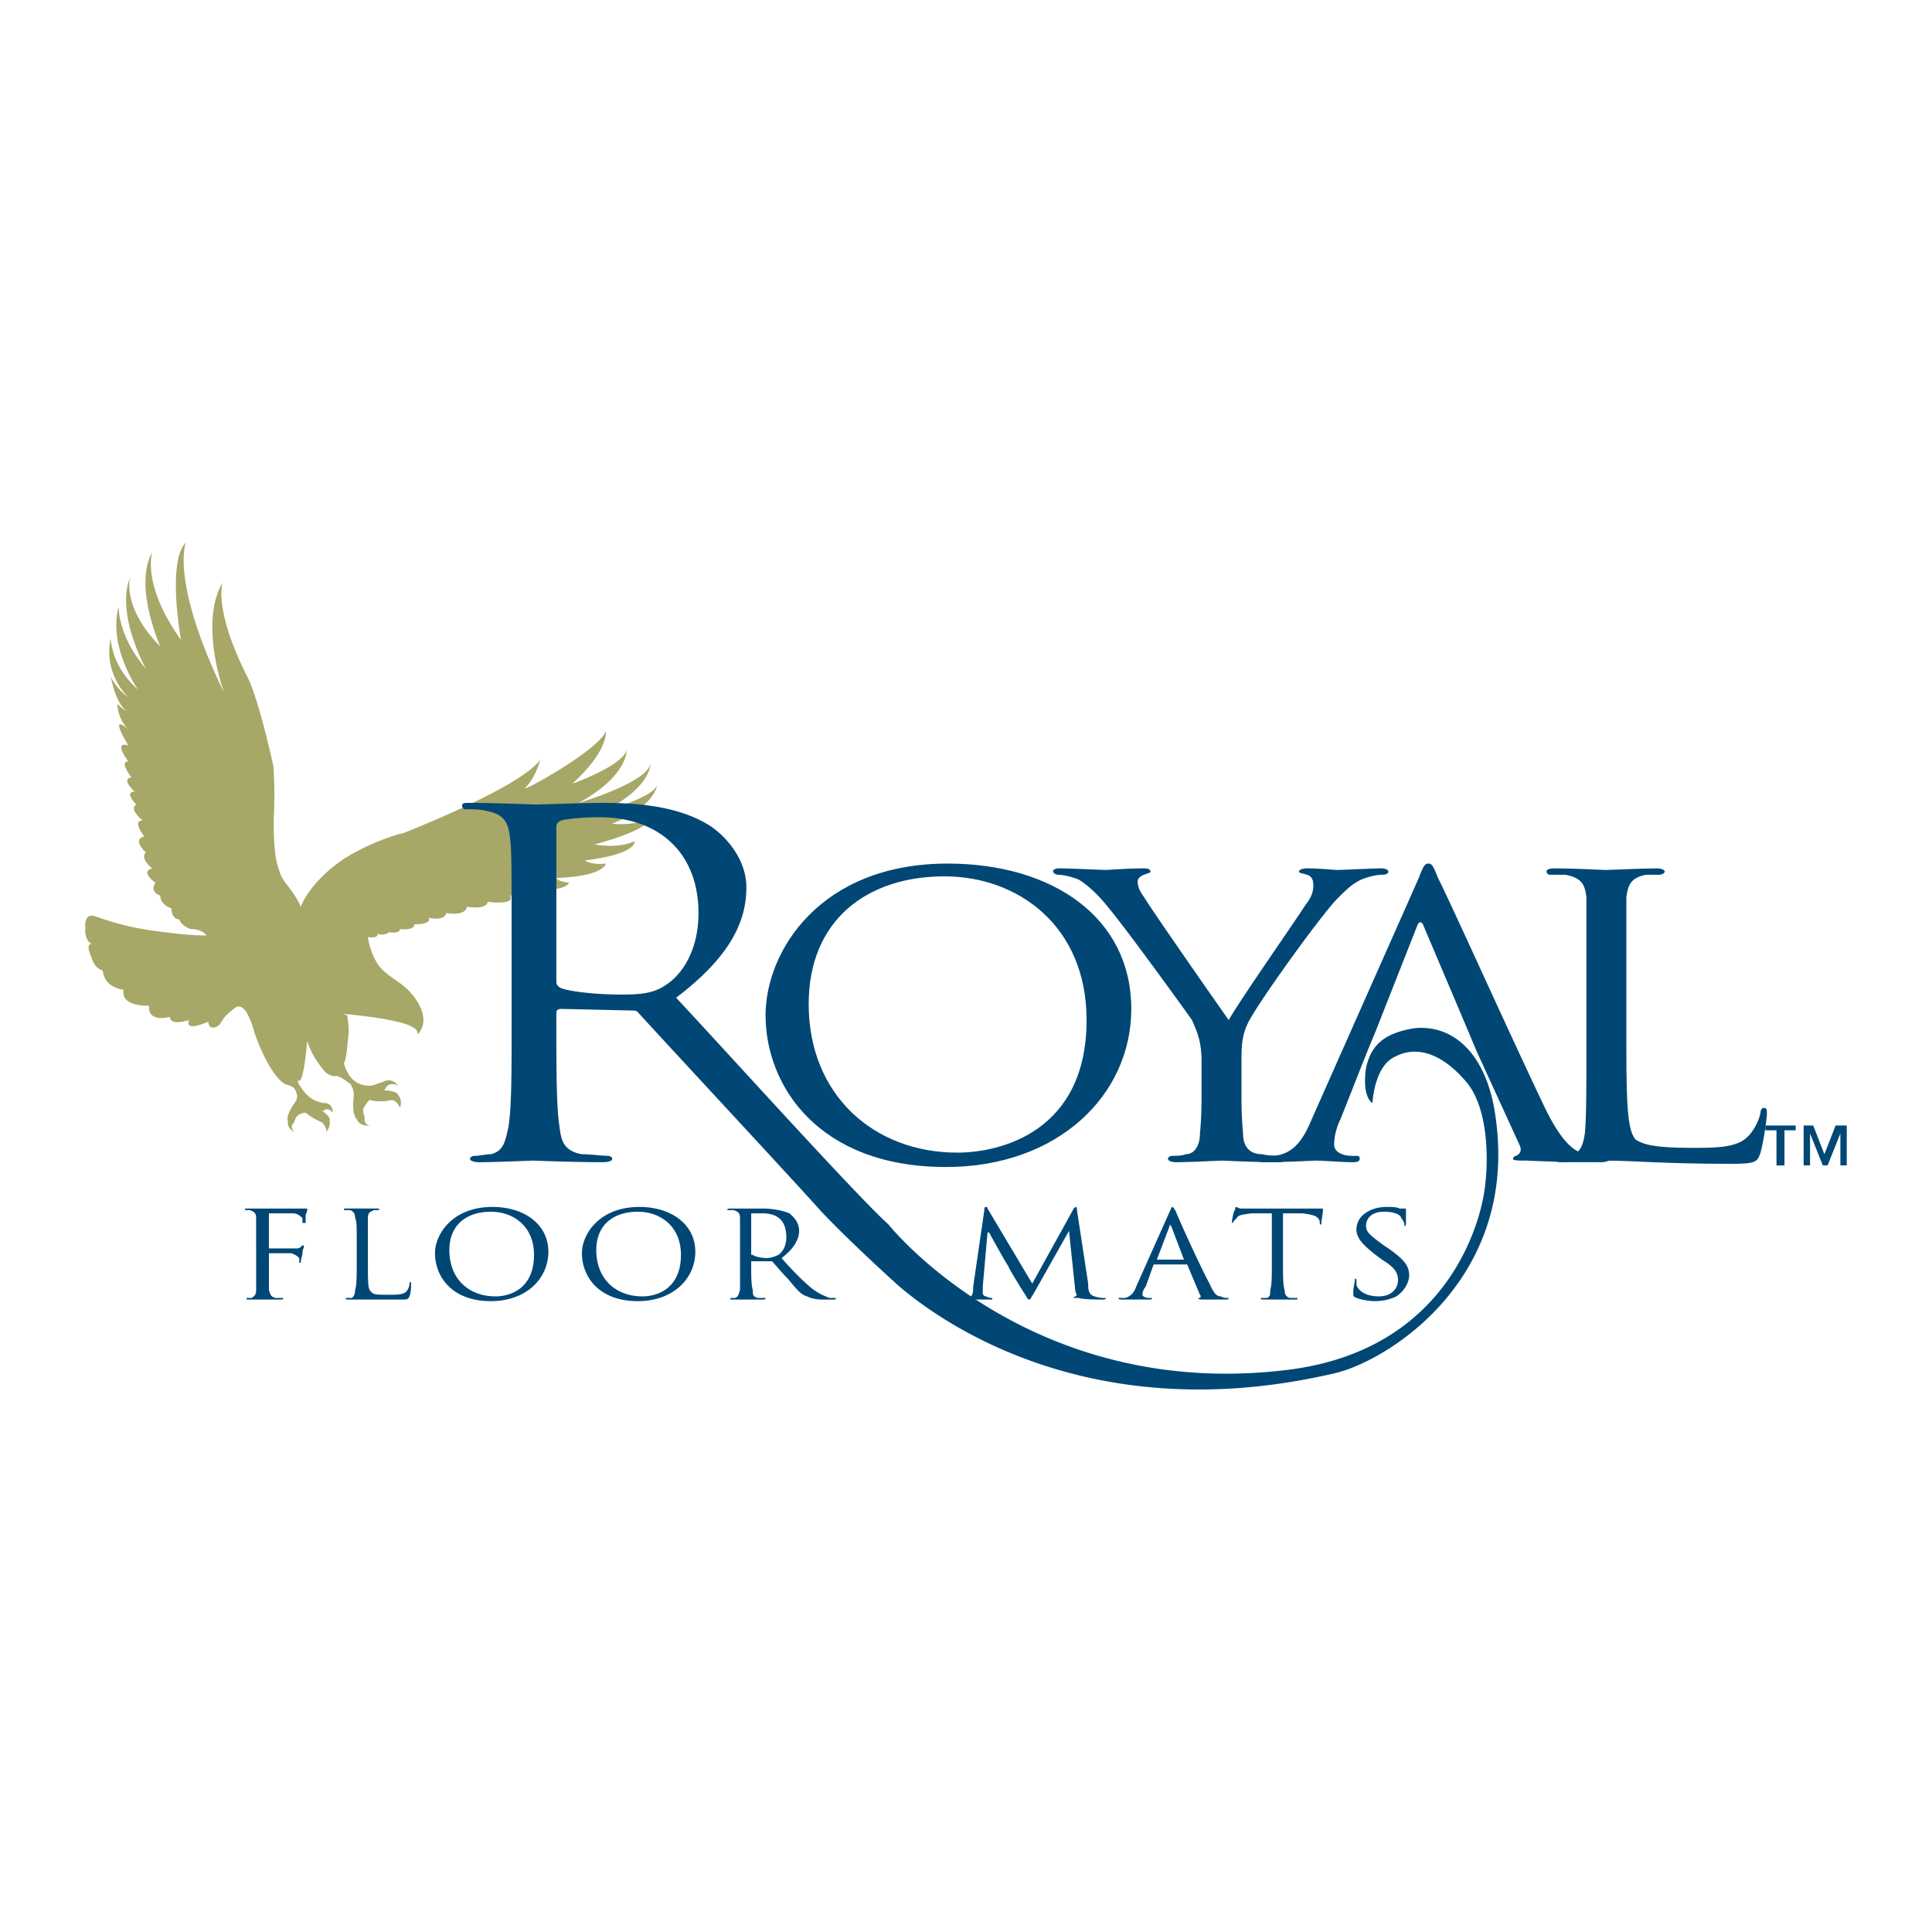
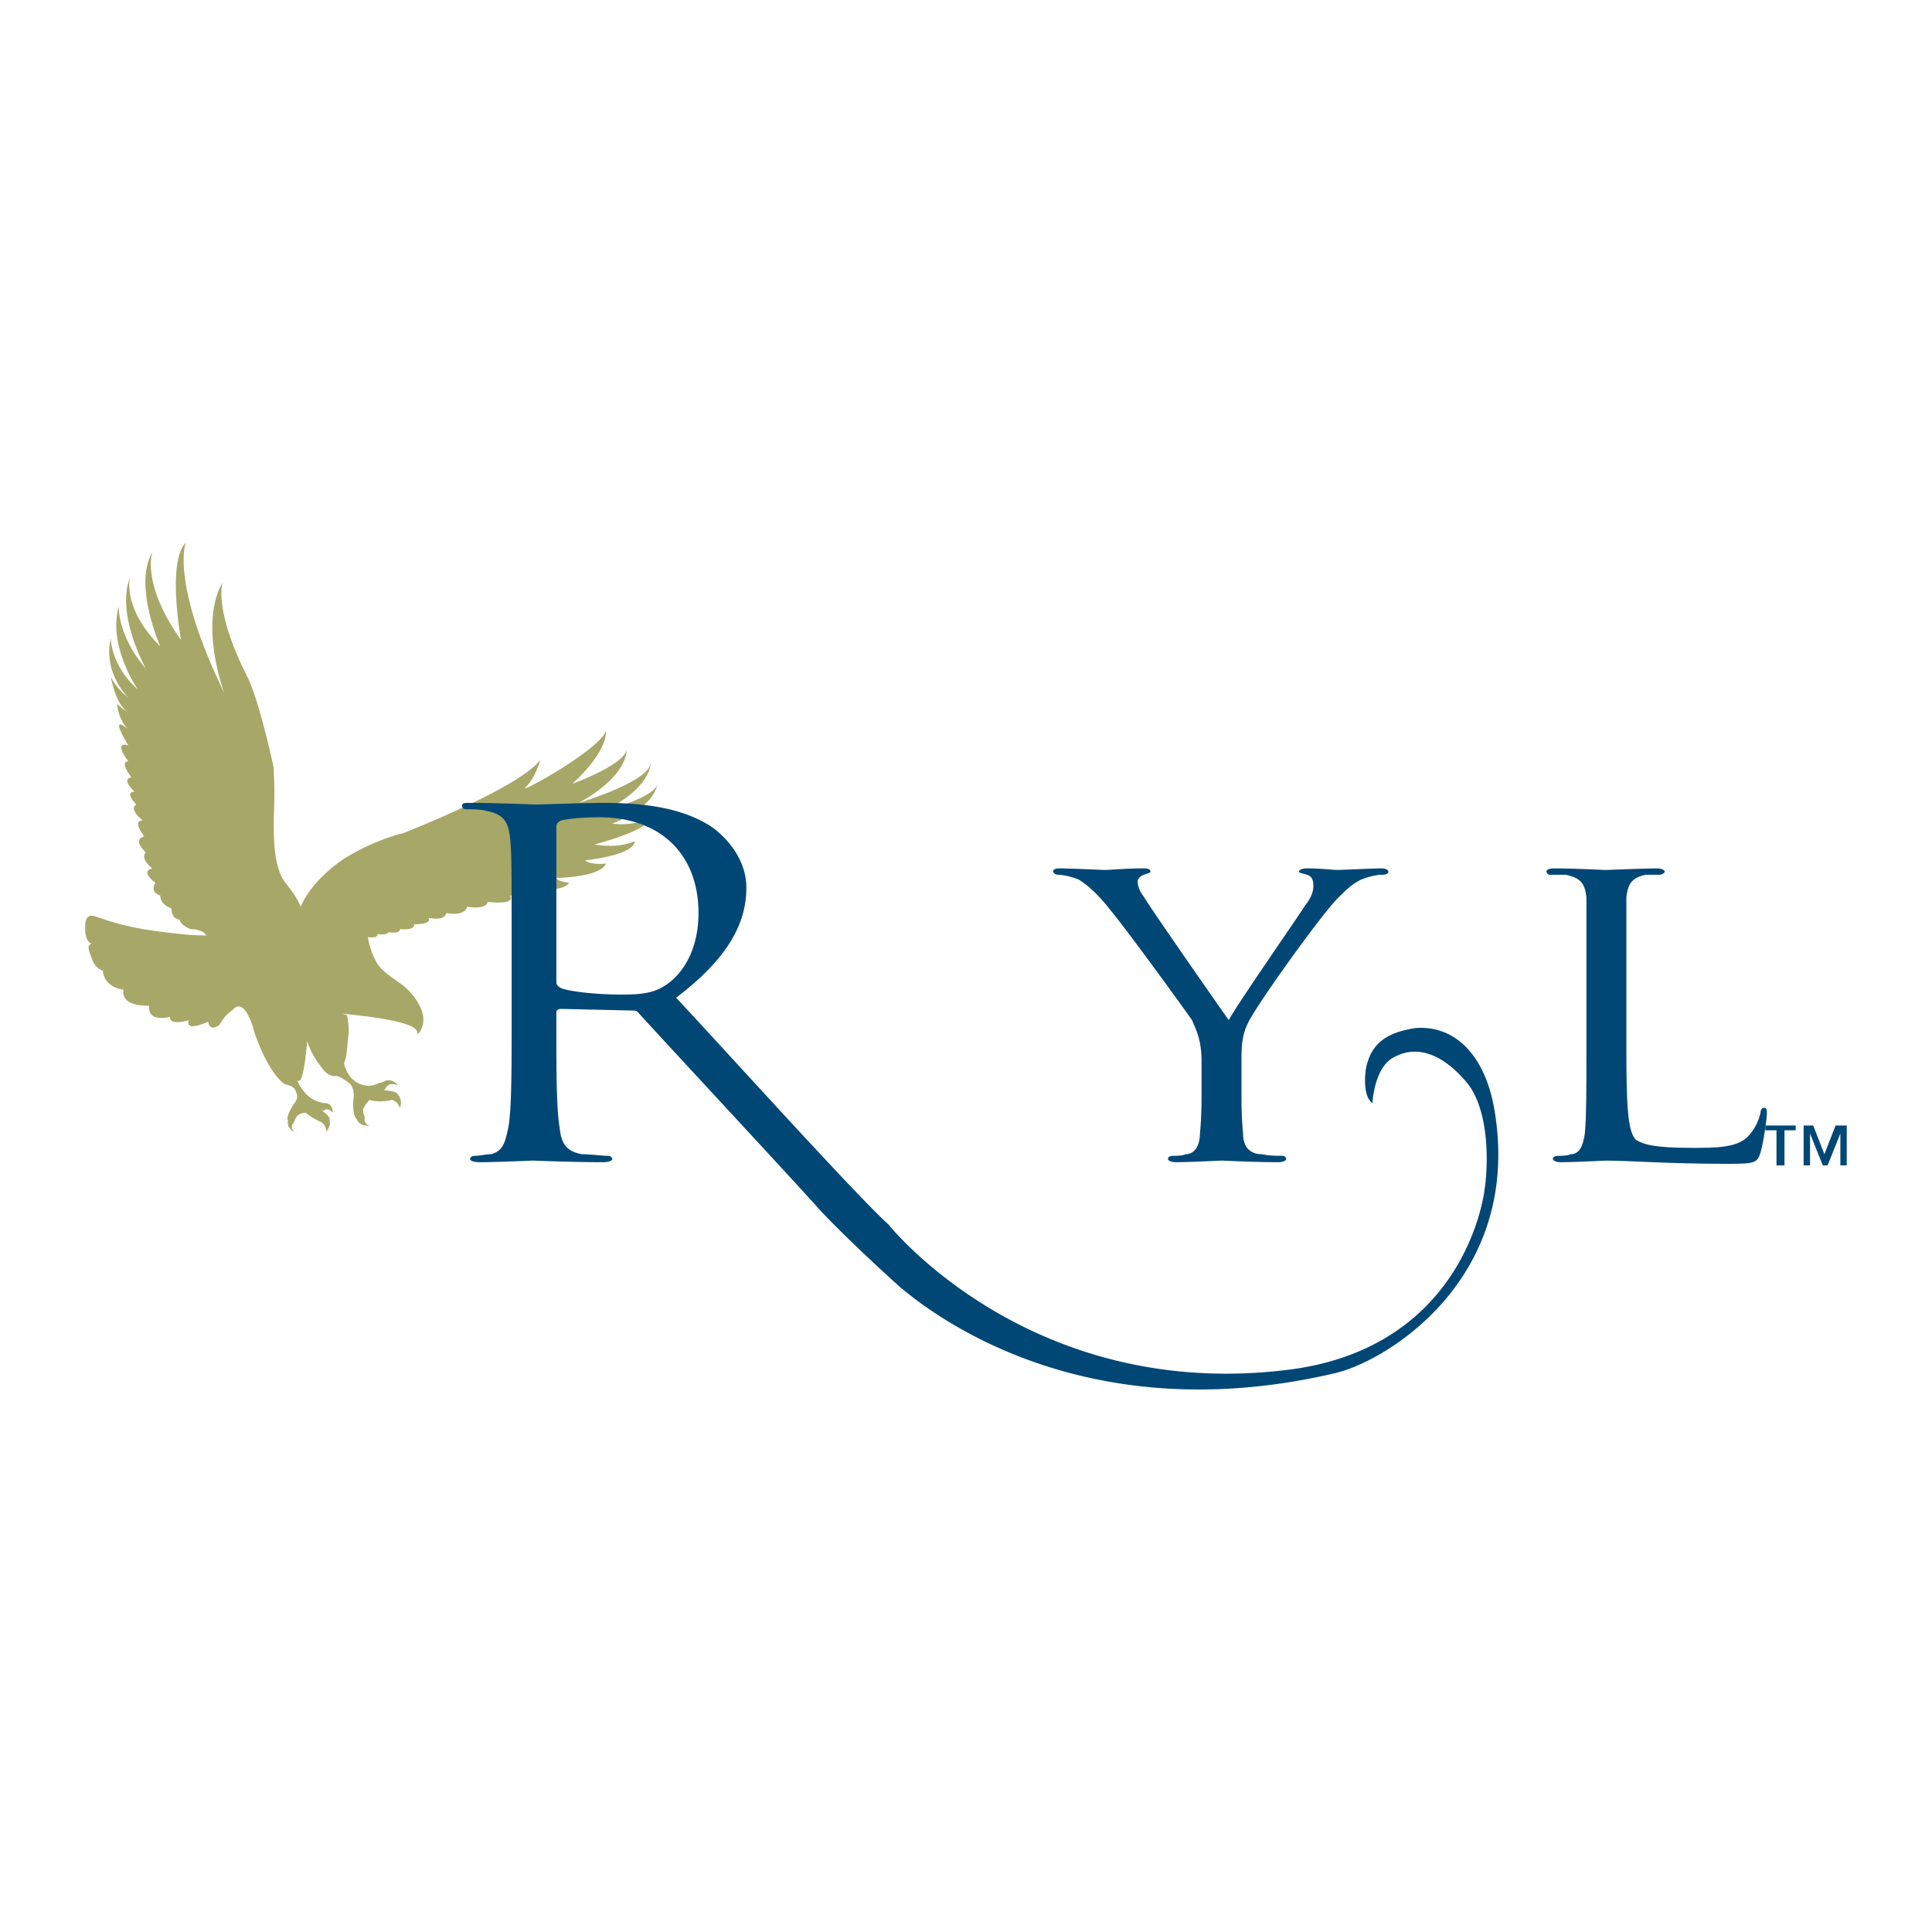
<svg xmlns="http://www.w3.org/2000/svg" width="2500" height="2500" viewBox="0 0 192.756 192.756">
  <g fill-rule="evenodd" clip-rule="evenodd">
    <path fill="#fff" d="M0 0h192.756v192.756H0V0z" />
    <path d="M16.471 93.01c-4.302-.478-6.374-1.434-7.011-1.593-.956-.319-.956.796-.956.796v.796c.16 1.116.637 1.116.637 1.116-.318.159-.478.319 0 1.434.319 1.116 1.115 1.274 1.115 1.274.16 1.754 2.071 1.912 2.071 1.912-.318 1.754 2.55 1.594 2.55 1.594-.159 1.754 2.071 1.115 2.071 1.115 0 .957 1.912.318 1.912.318-.478 1.275 1.912.16 1.912.16.159 1.115 1.115.318 1.115.318.638-.955.478-.797 1.434-1.594.796-.797 1.434.639 1.434.639.319.637.478 1.115.637 1.752 1.593 4.461 3.027 5.1 3.027 5.1.319.158.957.158 1.116.795.318.639-.159 1.117-.159 1.117-.957 1.434-.638 1.752-.638 1.752-.159.797.638 1.115.638 1.115-.479-.479-.16-.797-.16-.797.16-.16.16-.318.319-.637.318-.479.956-.479.956-.479a7.053 7.053 0 0 0 1.593.955c.479.32.479.957.479.957.478-.637.318-1.115.318-1.115.16-.479-.956-1.115-.956-1.115l.319.158c.478-.477.956.16.956.16 0-1.115-.956-.955-.956-.955-.478-.16-.956-.16-1.753-.957-.796-.955-.796-1.275-.796-1.275h.159c.478 0 .797-3.982.797-3.982.319 1.115.956 2.07 1.593 2.867s1.275.639 1.275.639c.318 0 .797.318 1.434.797.478.637.319 1.434.319 1.434-.16 1.752.319 2.07.319 2.07.318.797 1.274.639 1.274.639-.637-.16-.478-.797-.478-.797 0-.16-.159-.318-.159-.797.159-.479.637-.957.637-.957 1.115.32 2.231 0 2.231 0 .637.16.796.797.796.797.319-.797-.159-1.273-.159-1.273-.159-.479-1.434-.479-1.434-.479l.159-.16c.319-.797 1.275-.318 1.275-.318-.797-.955-1.593-.318-1.593-.318-.478 0-.956.637-2.231.16-1.274-.479-1.593-2.072-1.593-2.072.318-.637.318-1.912.478-3.027 0-.955-.159-1.752-.159-1.752l-.478-.16c6.692.637 7.489 1.434 7.489 1.912v.16c.044-.102.125-.113.187-.199 1.371-1.904-1.143-4.264-1.143-4.264-.956-.955-2.549-1.592-3.187-2.868-.638-1.115-.797-2.39-.797-2.39 1.115.16.956-.318.956-.318.637.159.956 0 1.115-.16 1.274.16 1.115-.318 1.115-.318 1.594.159 1.434-.478 1.434-.478 1.913 0 1.434-.637 1.434-.637 1.753.318 1.753-.478 1.753-.478 2.071.319 2.071-.638 2.071-.638 2.071.319 2.071-.478 2.071-.478 3.027.319 2.23-.637 2.23-.637 3.187.318 2.072-.638 2.072-.638 3.505.318 3.824-.637 3.824-.637-1.274-.16-1.274-.478-1.274-.478 4.78-.16 4.939-1.434 4.939-1.434-1.593.16-2.071-.319-2.071-.319 5.258-.637 4.939-1.912 4.939-1.912-1.753.797-3.983.319-3.983.319 5.896-1.593 5.577-2.708 5.577-2.708-1.593.956-3.824.637-3.824.637 4.302-1.753 4.461-3.824 4.461-3.824-.478 1.275-5.258 2.549-5.258 2.549 4.78-2.39 4.621-4.78 4.621-4.78-.16 1.912-7.17 3.984-7.17 3.984 4.939-2.709 4.78-5.258 4.78-5.258-.478 1.593-5.417 3.346-5.417 3.346 3.665-3.346 3.346-5.258 3.346-5.258-.638 1.912-9.082 6.533-7.967 5.577.956-.956 1.434-2.709 1.434-2.709-1.912 2.549-11.312 6.374-13.703 7.33-.796.159-3.346.956-5.895 2.549-3.506 2.39-4.303 4.78-4.303 4.78-.796-1.752-1.752-2.39-2.071-3.346-.318-.956-.637-1.752-.637-5.258.159-3.505 0-4.302 0-5.258-.159-.796-1.434-6.533-2.549-8.922-3.505-6.852-2.549-9.561-2.549-9.561-2.39 4.143.159 10.995.159 10.995-5.417-11.154-3.824-14.978-3.824-14.978-1.912 1.912-.479 9.72-.479 9.72-3.983-5.577-2.868-8.764-2.868-8.764-1.912 3.346.797 9.401.797 9.401-3.824-3.824-3.027-6.852-3.027-6.852-1.434 3.665 1.594 9.083 1.594 9.083-2.868-3.346-2.709-6.214-2.709-6.214-1.115 3.984 1.912 8.286 1.912 8.286-2.709-2.39-2.709-5.099-2.709-5.099-.797 3.505 1.753 5.896 1.753 5.896-1.275-.956-1.753-2.071-1.753-2.071.638 3.187 1.753 3.505 1.753 3.505-.479-.159-1.115-.797-1.115-.797.159 1.753 1.115 2.55 1.115 2.55-2.071-1.753 0 1.593 0 1.593-1.593-.478 0 1.593 0 1.593-.956 0 .318 1.594.318 1.594-1.115.159.319 1.434.319 1.434-1.116 0 .159 1.275.159 1.275-.796.478.638 1.593.638 1.593-1.116 0 .159 1.594.159 1.594-1.275.318.16 1.593.16 1.593-.638.638.637 1.594.637 1.594-1.274.318.319 1.434.319 1.434-.638.956.478 1.275.478 1.275 0 .956 1.116 1.274 1.116 1.274 0 1.115.796 1.115.796 1.115.159.638 1.115.956 1.115.956.638 0 .956.159 1.275.318l.319.319c-1.594-.003-2.868-.162-4.143-.322z" fill="#a7a767" />
-     <path d="M25.553 124.082v-2.551c0-.477-.16-.637-.638-.797h-.478c0-.158 0-.158.16-.158H30.652c0 .158 0 .318-.16.637v.797h-.318v-.479c-.16-.158-.478-.477-.956-.477h-2.231c-.159 0-.159 0-.159.158v3.346h2.55c.318 0 .478 0 .637-.158l.16-.16s.159 0 .159.16c0 0-.159.318-.159.637 0 .16-.16.637-.16.797v.158h-.159v-.477c-.159-.16-.318-.318-.797-.479h-2.071c-.159 0-.159 0-.159.16v3.504c.159.479.159.639.637.797h.797c0 .16-.159.16-.319.16h-1.753-1.434c-.159 0-.159 0-.159-.16h.478c.318-.158.478-.318.478-.797v-4.618h-.001zM36.707 126.152c0 1.752 0 2.549.318 2.709.16.318.638.318 1.753.318.797 0 1.434 0 1.753-.318.159-.16.318-.479.318-.797 0 0 0-.16.16-.16v.32s0 .797-.16 1.115c-.159.318-.159.318-.956.318h-3.824-1.275c-.159 0-.318 0-.318-.16h.637c.16-.158.319-.318.319-.797.16-.477.16-1.434.16-2.549v-2.07c0-1.912 0-2.23-.16-2.551 0-.477-.159-.637-.478-.797h-.637c0-.158 0-.158.159-.158h3.186c.159 0 .159 0 .159.158h-.478c-.479.16-.638.32-.638.797v4.622h.002zM44.833 124.719c0-2.549 1.752-3.824 4.142-3.824 2.231 0 4.303 1.434 4.303 4.303 0 3.504-2.55 4.143-3.824 4.143-2.709-.001-4.621-1.755-4.621-4.622zm-1.434.318c0 2.23 1.593 4.779 5.576 4.779 3.506 0 5.736-2.23 5.736-4.939 0-2.707-2.39-4.461-5.577-4.461-3.983 0-5.735 2.709-5.735 4.621zM59.492 124.719c0-2.549 1.752-3.824 4.143-3.824 2.23 0 4.302 1.434 4.302 4.303 0 3.504-2.549 4.143-3.824 4.143-2.709-.001-4.621-1.755-4.621-4.622zm-1.434.318c0 2.23 1.593 4.779 5.577 4.779 3.505 0 5.736-2.23 5.736-4.939 0-2.707-2.39-4.461-5.577-4.461-3.984 0-5.736 2.709-5.736 4.621zM74.947 121.213c0-.158 0-.158.159-.158h.956c1.593 0 2.39.797 2.39 2.389 0 .797-.319 1.434-.797 1.754-.318.158-.796.318-1.115.318-.637 0-1.274-.16-1.434-.318-.159 0-.159 0-.159-.16v-3.825zm-1.115 4.939v2.549c-.159.479-.159.639-.478.797h-.478c0 .16 0 .16.159.16h3.027c.16 0 .319 0 .319-.16h-.797c-.478-.158-.478-.318-.478-.797-.159-.477-.159-1.434-.159-2.549v-.318H77.018c.319.318.956 1.115 1.593 1.752.797.957 1.275 1.594 1.912 1.754.319.158.797.318 1.594.318h.956c.319 0 .319 0 .319-.16h-.159-.478c-.319-.158-.956-.318-1.753-.955-.796-.639-1.912-1.754-3.027-3.027 1.275-.957 1.752-1.912 1.752-2.709 0-.955-.637-1.434-.956-1.752-.797-.32-1.753-.479-2.709-.479h-3.186c-.159 0-.319 0-.319.158h.638c.478.16.637.32.637.797v4.621zM108.566 128.064c0 .479 0 1.115.639 1.275.479.158.797.158.955.158h.16c0 .16-.16.16-.318.16-.318 0-1.912 0-2.391-.16h-.479c0-.158.16-.158.16-.158.158 0 .158-.16 0-.479l-.637-6.055-3.506 6.215c-.318.477-.318.637-.479.637s-.16-.16-.479-.637c-.318-.479-1.592-2.551-1.592-2.709-.16-.16-1.754-3.027-1.914-3.348h-.158l-.479 5.418v.639c0 .158.16.318.318.318.318.158.479.158.639.158 0 .16 0 .16-.16.16h-2.55c-.159 0-.318 0-.318-.16h.637c.479-.158.479-.637.479-1.115l1.115-7.648c0-.158 0-.318.158-.318 0 0 .16 0 .16.16l4.461 7.488 4.143-7.488.16-.16c.158 0 .158.16.158.318l1.118 7.331zM115.418 125.674s-.158 0 0 0l1.275-3.346c0-.158 0-.158.16 0l1.273 3.346h-2.708zm-2.07 2.709c-.16.479-.479.957-1.115 1.115h-.637c0 .16.158.16.318.16h2.709c.158 0 .318 0 .318-.16h-.318c-.32 0-.639-.158-.639-.318 0-.318.16-.637.318-.797l.797-2.23h3.345l1.275 3.027c.16.16 0 .318 0 .318h-.16c0 .16.16.16.479.16h2.23c.16 0 .32 0 .32-.16h-.16c-.16 0-.318 0-.637-.158-.32 0-.639-.16-1.115-1.275-.957-1.752-3.188-6.691-3.348-7.17-.158-.318-.318-.479-.318-.479-.158 0-.158.16-.318.479l-3.344 7.488zM128.006 126.152c0 1.115 0 2.072.16 2.549 0 .479.158.639.479.797h.795c0 .16 0 .16-.158.16H126.094c-.158 0-.318 0-.318-.16h.637c.32-.158.32-.318.32-.797.158-.477.158-1.434.158-2.549v-5.098h-2.07c-.957.158-1.275.158-1.434.477l-.32.32c0 .158-.158.158-.158.158v-.158s.158-1.117.318-1.117c0-.158 0-.318.16-.318 0 0 .158.16.477.16H131.83c.16 0 .16 0 .16.158 0 .32-.16 1.117-.16 1.275v.16c-.158 0-.158 0-.158-.318-.16-.479-.479-.639-1.754-.797h-1.912v5.098zM135.336 129.498c-.318-.158-.318-.158-.318-.477 0-.639.158-1.117.158-1.275v-.16c.16 0 .16 0 .16.16v.479c.318.797 1.275 1.115 2.23 1.115 1.275 0 1.912-.797 1.912-1.594s-.318-1.275-1.594-2.072l-.637-.477c-1.434-1.115-1.912-1.754-1.912-2.551 0-1.273 1.275-2.23 3.027-2.23.479 0 .955 0 1.275.16h.477c.16 0 .16 0 .16.158v1.275c0 .16 0 .318-.16.318v-.158c0-.16-.158-.479-.318-.639 0-.158-.318-.637-1.752-.637-.957 0-1.754.479-1.754 1.434 0 .637.479.957 1.754 1.912l.477.318c1.594 1.115 2.072 1.754 2.072 2.709 0 .479-.318 1.434-1.275 2.072a4.912 4.912 0 0 1-2.07.477 5.9 5.9 0 0 1-1.912-.317z" fill="#004775" />
    <path d="M128.484 136.668c15.455-1.912 18.801-13.861 19.439-16.889.637-2.869.797-8.924-1.594-11.791-2.549-3.027-5.1-3.664-7.17-2.549-2.072.955-2.23 4.621-2.23 4.621-1.115-.797-.639-3.506-.639-3.506.479-2.23 1.754-3.506 4.939-3.984 4.145-.318 7.172 3.027 7.967 8.764 2.391 16.252-10.676 24.379-15.934 25.652-24.377 5.736-39.355-5.098-43.498-8.604 0 0-4.461-3.982-7.807-7.488-2.391-2.709-17.209-18.643-18.324-19.918-.159-.158-.318-.158-.637-.158l-7.011-.16c-.319 0-.478.16-.478.318v1.275c0 4.461 0 8.285.319 10.197.159 1.434.478 2.391 2.23 2.709.797 0 2.071.16 2.549.16.319 0 .478.158.478.318 0 .158-.319.318-.956.318-3.187 0-6.692-.16-7.011-.16 0 0-3.665.16-5.258.16-.638 0-.957-.16-.957-.318 0-.16.16-.318.479-.318.478 0 1.115-.16 1.593-.16 1.275-.318 1.435-1.275 1.753-2.709.319-1.912.319-5.736.319-10.197v-8.445c0-7.329 0-8.764-.16-10.197-.159-1.594-.637-2.391-2.39-2.709-.478-.159-1.434-.159-2.071-.159a.342.342 0 0 1-.319-.319c0-.318.159-.318.796-.318 2.55 0 6.214.159 6.533.159.637 0 4.939-.159 6.692-.159 3.505 0 7.33.318 10.357 2.071 1.434.796 3.983 3.187 3.983 6.374 0 3.505-1.752 7.011-7.011 10.994 4.78 5.1 17.846 19.6 21.191 22.627.004 0 14.026 17.685 39.838 14.498zM55.508 97.949c0 .32.159.479.478.639.796.318 3.346.637 5.896.637 1.434 0 3.027 0 4.302-.797 1.913-1.115 3.505-3.665 3.505-7.329 0-5.896-3.824-9.56-9.879-9.56-1.752 0-3.187.159-3.824.318-.319.159-.478.319-.478.637v15.455z" fill="#004775" />
-     <path d="M94.545 86.159c10.517 0 18.324 5.417 18.324 14.499 0 8.605-7.33 15.775-18.483 15.775-12.747 0-18.005-8.127-18.005-15.137 0-6.374 5.418-15.137 18.164-15.137zm.956 28.839c4.303 0 12.907-2.07 12.907-13.225 0-9.4-6.852-14.34-14.181-14.34-7.648 0-13.544 4.302-13.544 12.748 0 9.083 6.533 14.817 14.818 14.817z" fill="#004775" />
    <path d="M119.881 105.916c0-2.07-.479-3.027-.957-4.143-.318-.477-6.533-9.082-8.285-11.153-1.115-1.434-2.23-2.39-3.027-2.868-.797-.319-1.594-.478-2.072-.478-.158 0-.477-.16-.477-.319s.158-.318.637-.318c.957 0 4.303.159 4.621.159s2.07-.159 3.824-.159c.479 0 .637.159.637.318s-.318.159-.637.319c-.479.159-.639.478-.639.637 0 .478.16.956.639 1.594.637 1.115 7.648 11.153 8.445 12.268.955-1.752 6.85-10.197 7.646-11.472.639-.796.797-1.434.797-1.912 0-.637-.158-.956-.637-1.115-.479-.16-.797-.16-.797-.319s.318-.318.797-.318c1.275 0 2.709.159 3.027.159s3.664-.159 4.461-.159c.318 0 .637.159.637.318s-.158.319-.637.319c-.477 0-1.273.159-2.07.478-.957.478-1.434.956-2.391 1.912-1.594 1.593-8.127 10.675-8.924 12.429-.637 1.273-.637 2.549-.637 3.822v3.348c0 .637 0 2.23.16 3.824 0 1.115.477 2.07 1.912 2.07.637.16 1.592.16 2.07.16a.34.34 0 0 1 .318.318c0 .158-.318.318-.797.318-2.549 0-5.416-.16-5.576-.16-.318 0-3.186.16-4.621.16-.477 0-.797-.16-.797-.318 0-.16.16-.318.479-.318s.957 0 1.275-.16c.955 0 1.434-.955 1.434-2.07.16-1.594.16-3.188.16-3.824v-3.347h.002z" fill="#004775" />
-     <path d="M137.248 102.889l4.143-10.515c.16-.479.479-.479.637 0l4.461 10.515.797 1.912 4.303 9.402c.318.637 0 .955-.318 1.115a.34.34 0 0 0-.318.318c0 .158.637.158 1.434.158 3.188.16 6.533.16 7.33.16.477 0 .955-.16.955-.318 0-.16-.318-.318-.479-.318-.477 0-1.273 0-1.912-.16-.955-.16-2.23-.797-3.982-4.303-2.867-5.895-10.039-21.829-10.834-23.262-.479-1.274-.639-1.434-.957-1.434s-.479.16-.955 1.434l-10.676 24.059c-.797 1.912-1.754 3.506-3.824 3.666h-1.275c-.318 0-.479.158-.479.318 0 .158.32.318.797.318 2.23 0 4.781-.16 5.258-.16.639 0 2.551.16 3.666.16.477 0 .637-.16.637-.318 0-.16 0-.318-.318-.318h-.479c-.797 0-1.752-.32-1.752-1.115 0-.639.158-1.594.637-2.551l2.709-6.852.794-1.911z" fill="#004775" />
    <path d="M162.264 104.801c0 5.736.16 8.127.955 8.924.797.479 1.914.797 5.578.797 2.391 0 4.461 0 5.576-1.115.637-.639 1.115-1.594 1.275-2.391 0-.318.158-.479.318-.479.318 0 .318.16.318.639 0 .318-.318 2.707-.637 3.822-.318.957-.479 1.117-3.027 1.117-6.533 0-9.721-.32-12.43-.32-.318 0-3.027.16-4.461.16-.479 0-.797-.16-.797-.318 0-.16.16-.318.479-.318s.957 0 1.275-.16c.955 0 1.273-.955 1.434-2.07.158-1.594.158-4.621.158-8.445v-6.693-8.444c-.158-1.275-.477-1.912-2.07-2.231h-1.594c-.158 0-.318-.16-.318-.319s.16-.318.797-.318c2.07 0 4.939.159 5.098.159.32 0 3.666-.159 5.1-.159.479 0 .797.159.797.318s-.318.319-.479.319h-1.434c-1.434.319-1.752.956-1.912 2.231v15.294h.001z" fill="#004775" />
    <path d="M182.021 115.158l1.115-2.867h1.115v3.982h-.637v-3.186l-1.275 3.186h-.479l-1.273-3.186v3.186h-.639v-3.982h.957l1.116 2.867zm-2.867-2.39h-1.117v3.506h-.797v-3.506h-1.113v-.477h3.027v.477z" fill="#004775" />
  </g>
</svg>